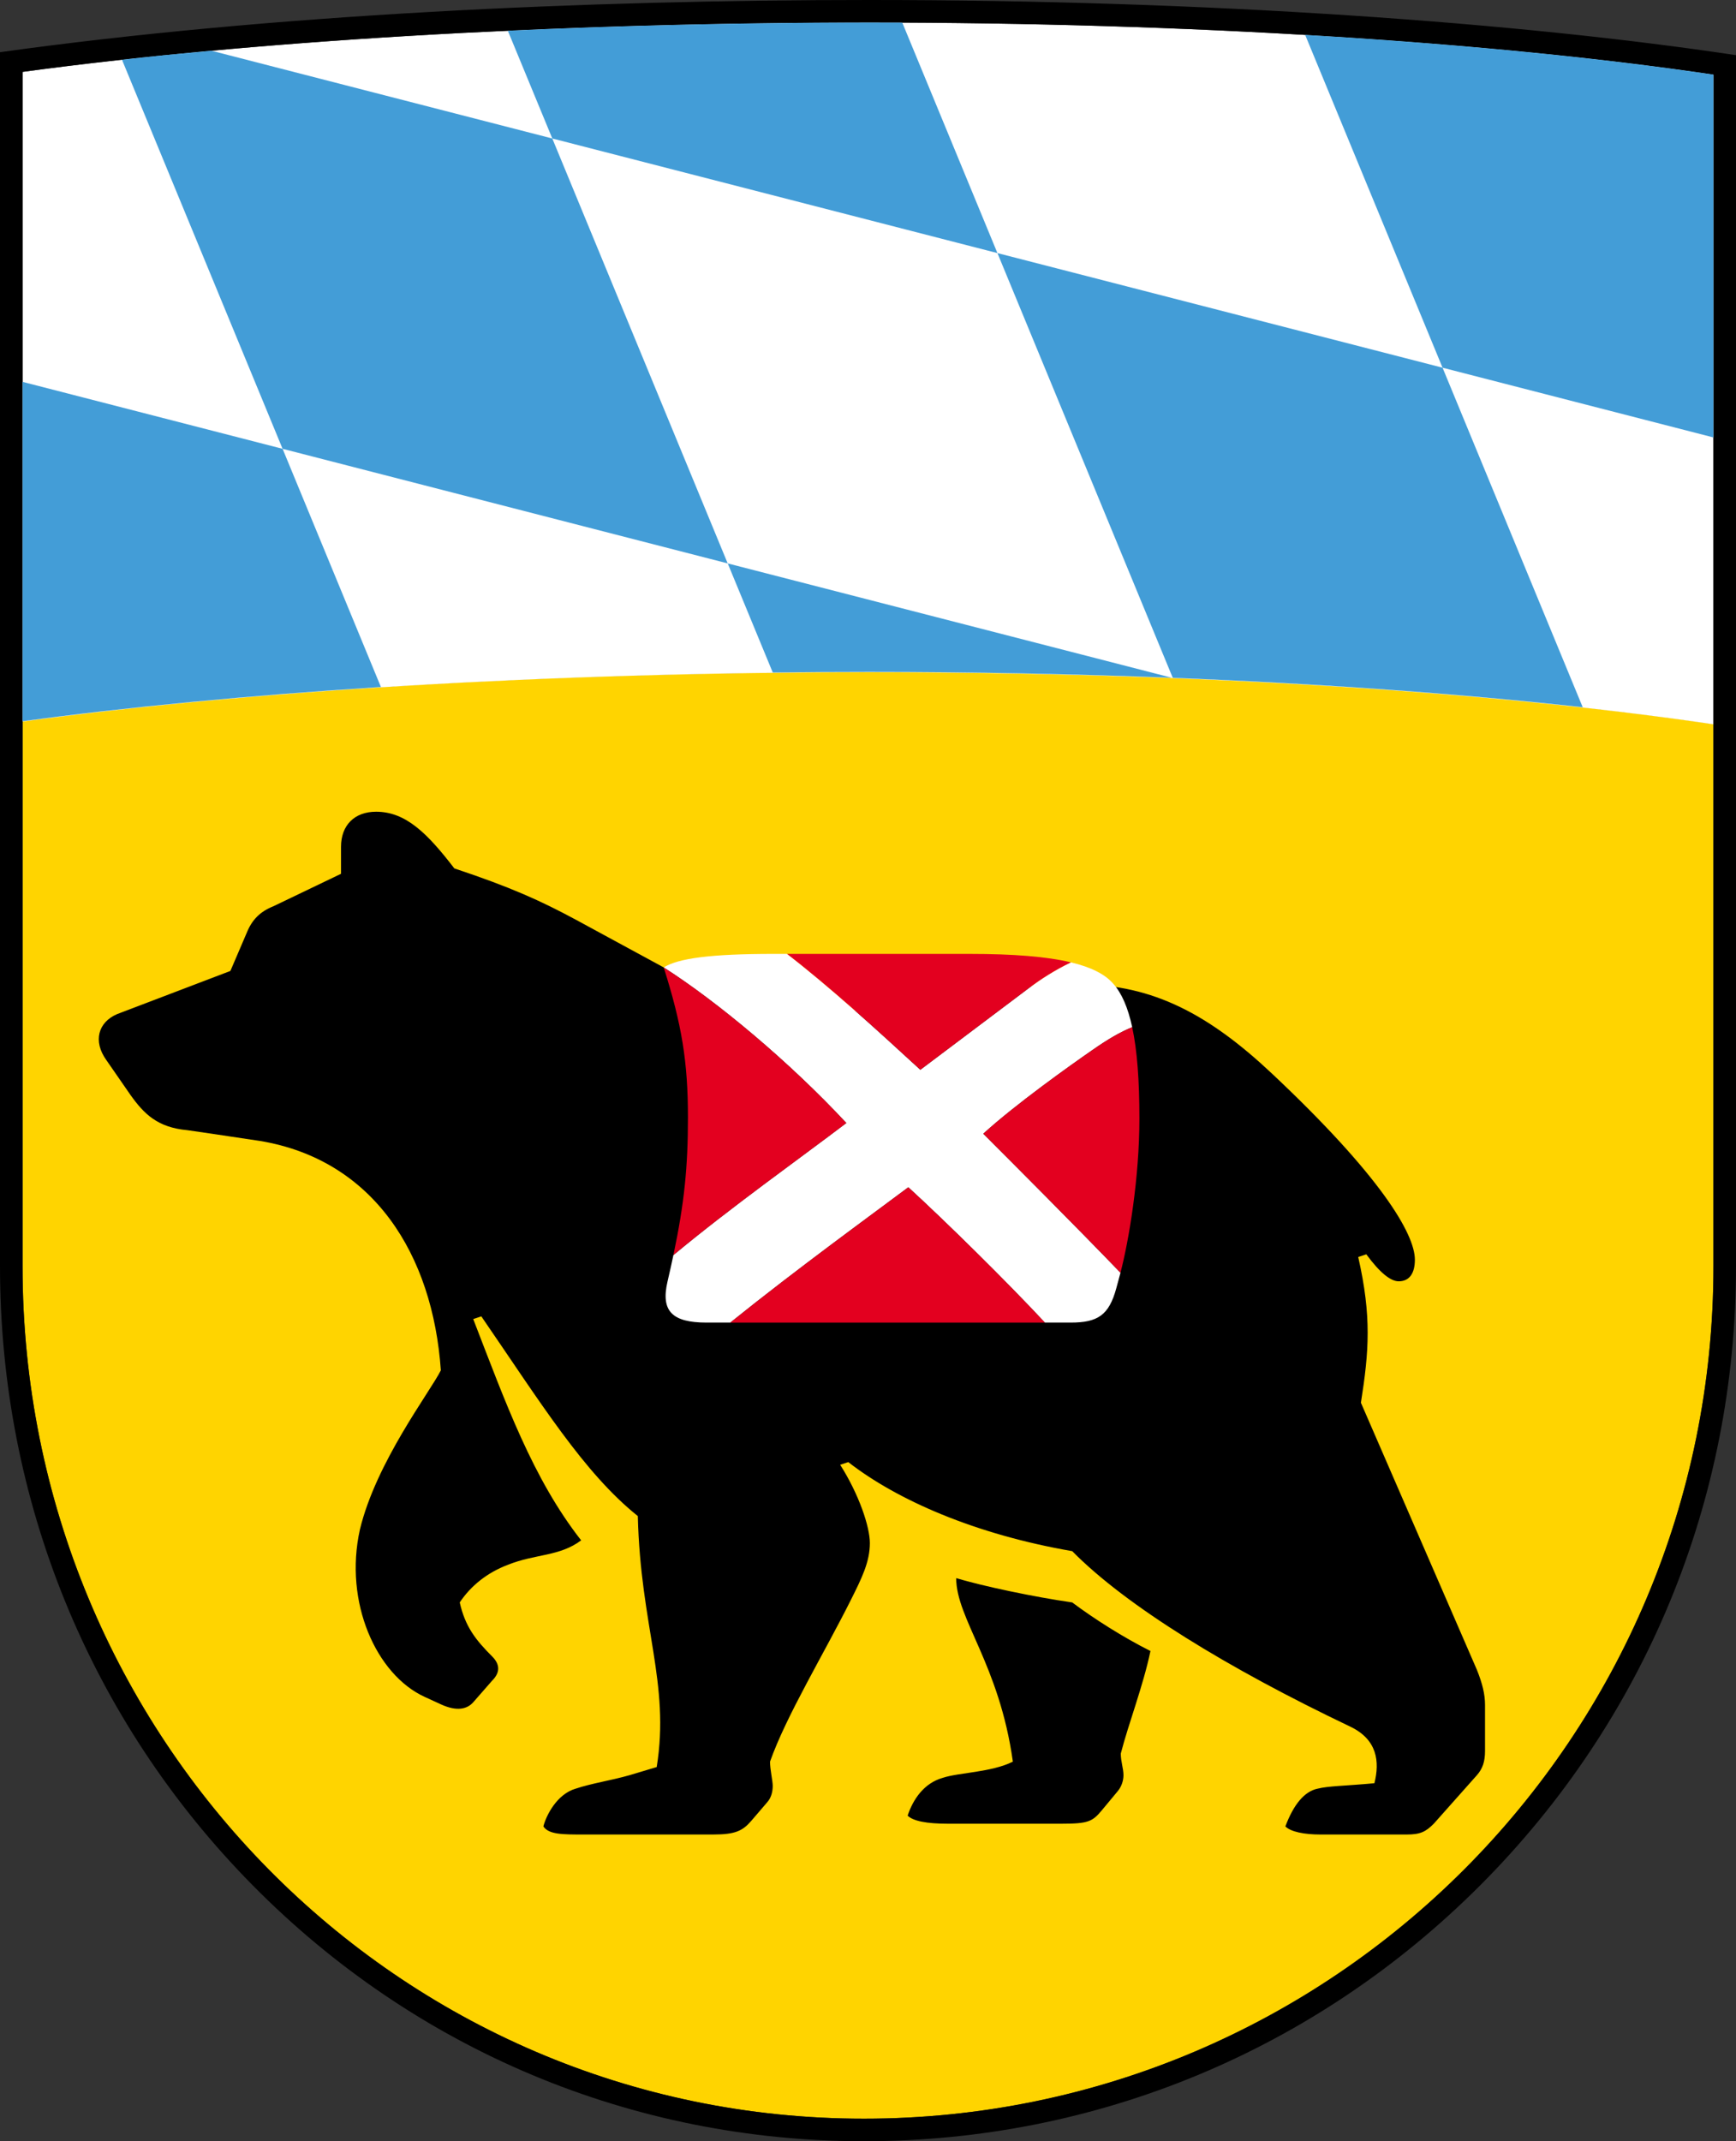
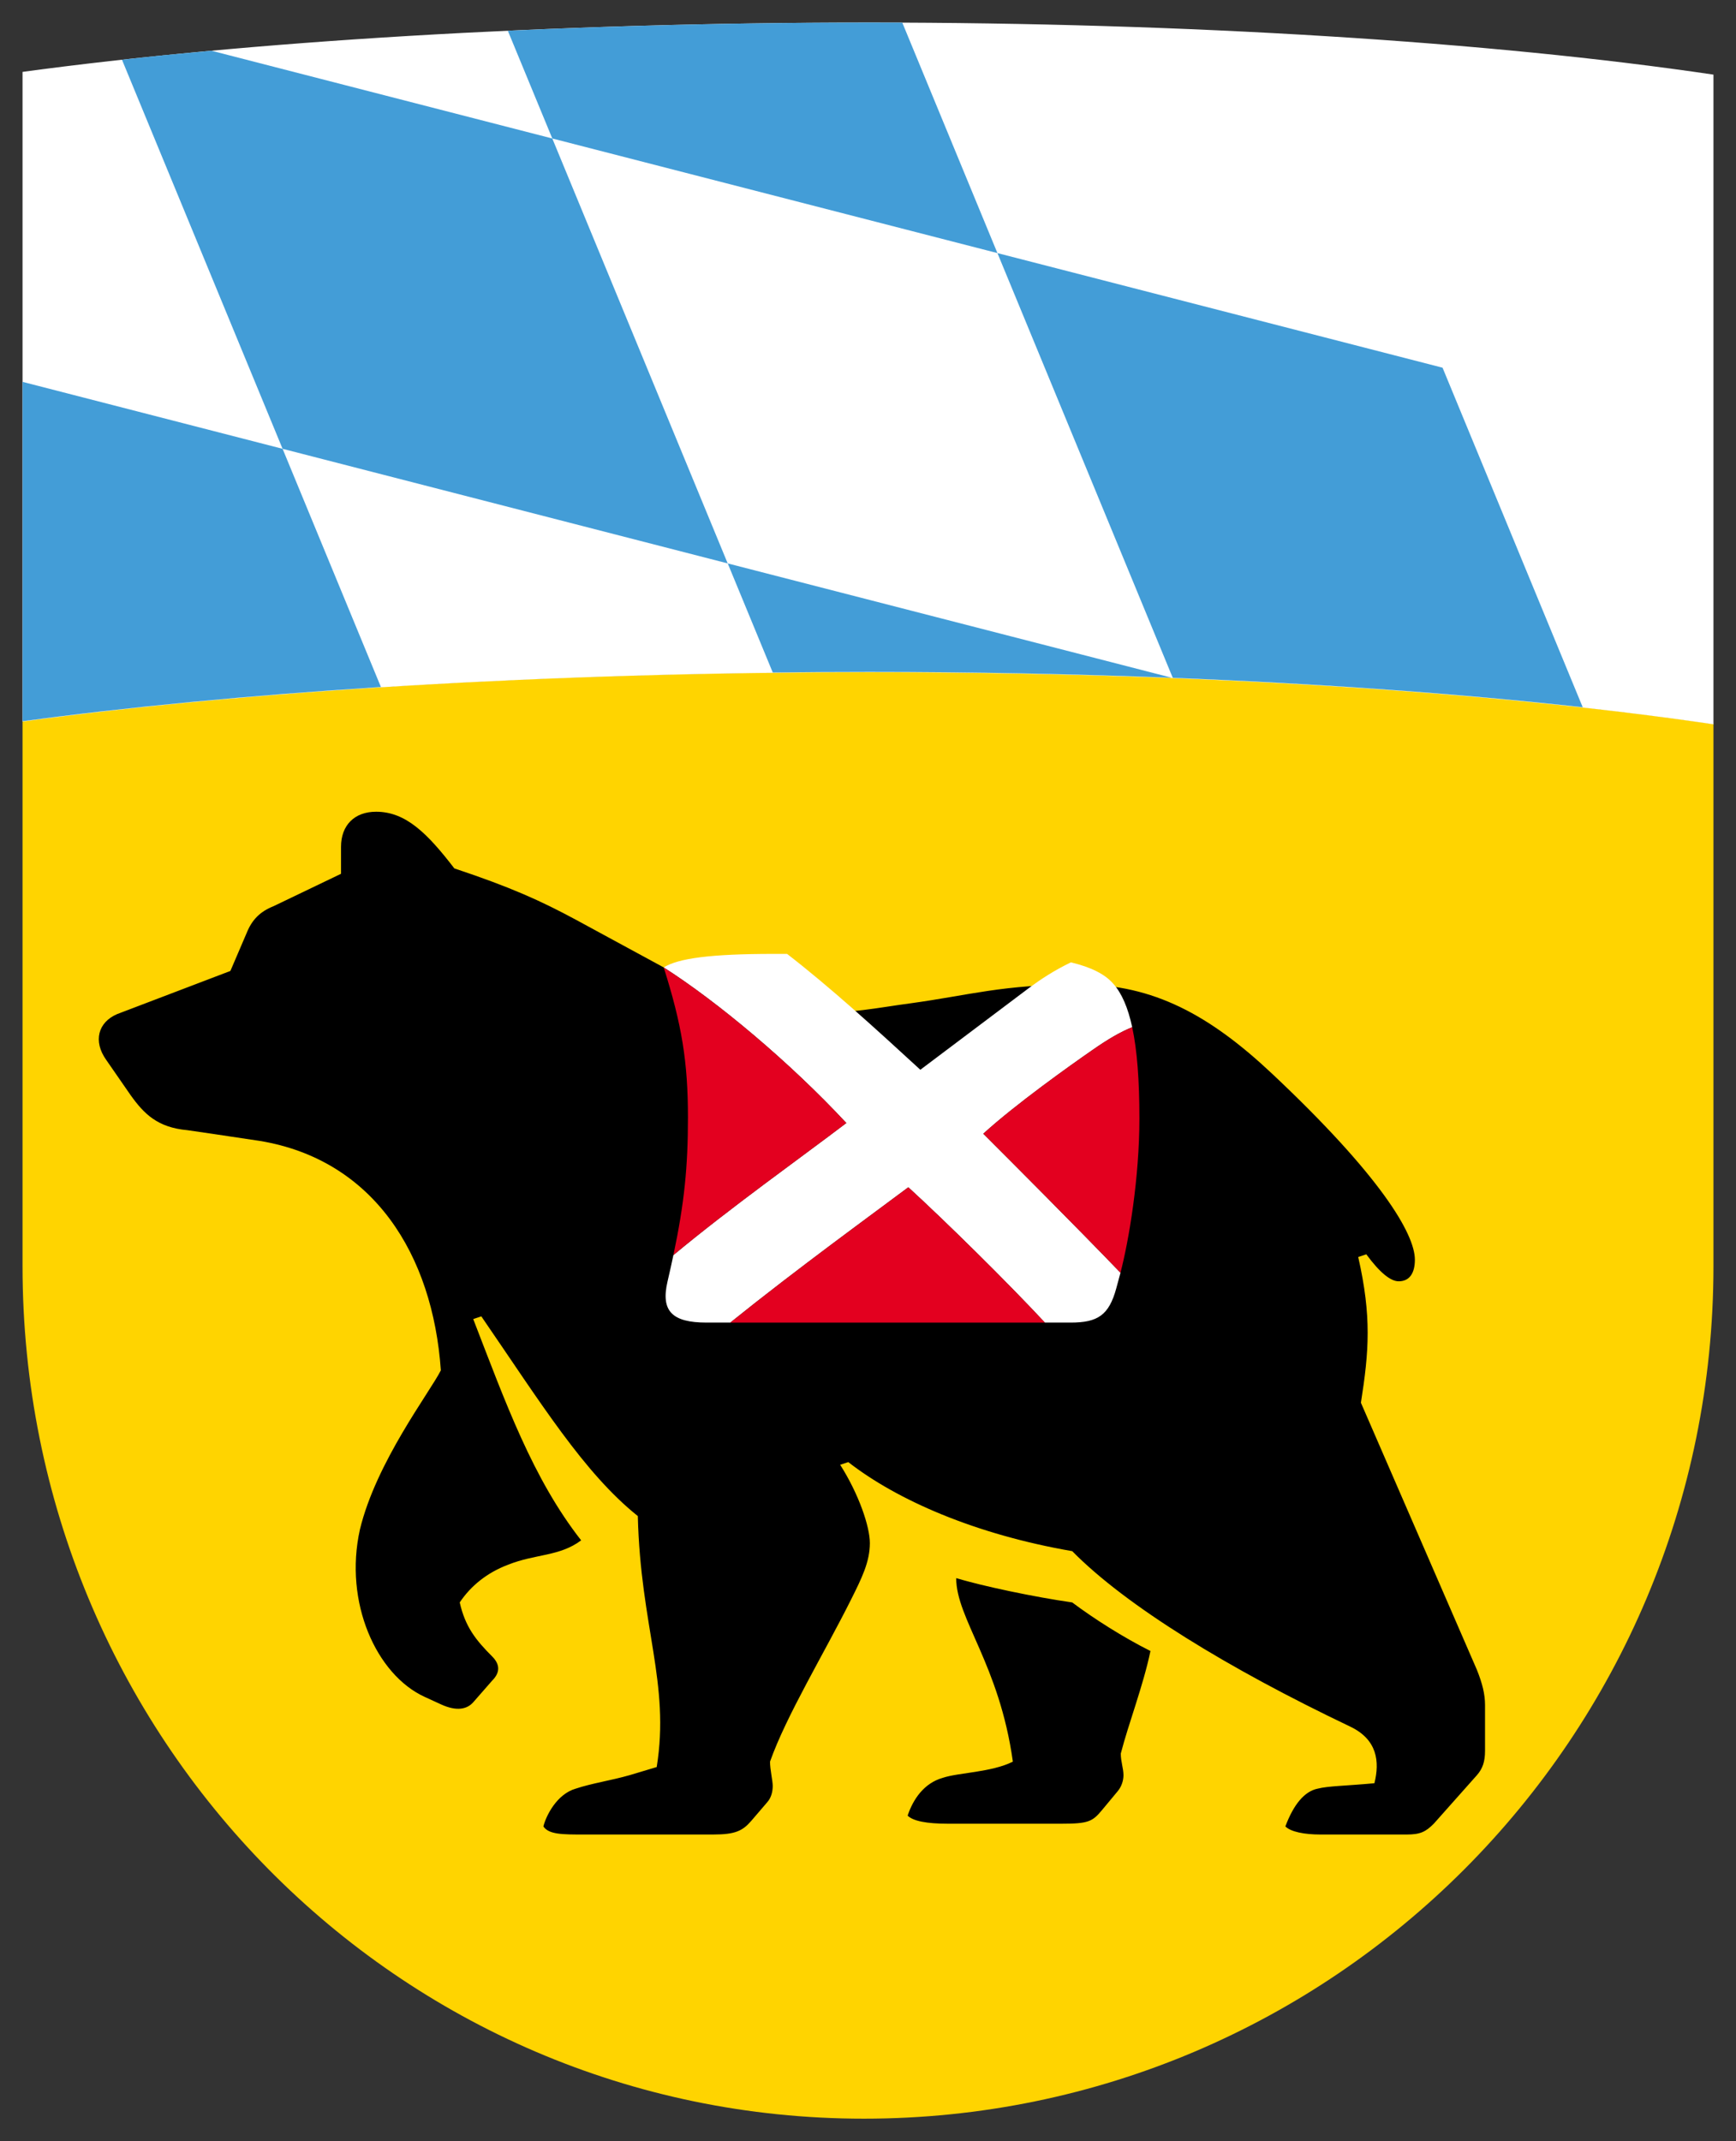
<svg xmlns="http://www.w3.org/2000/svg" xmlns:xlink="http://www.w3.org/1999/xlink" version="1.1" x="0px" y="0px" viewBox="0 0 300 370" style="enable-background:new 0 0 300 370;" xml:space="preserve">
  <rect x="0" y="0" width="300" height="370" fill="#333333" stroke="none" />
  <style type="text/css">
	.st0{display:none;}
	.st1{display:inline;opacity:0.2;fill:#030304;}
	.st2{fill:#FFFFFF;}
	.st3{fill:#FFD400;}
	.st4{fill:#E3001F;}
	.st5{fill:#3B9BD6;}
	.st6{fill:none;}
	.st7{fill:#439DD7;}
	.st8{display:inline;}
	.st9{fill:#6C59A3;}
	.st10{display:inline;fill:none;stroke:#6C59A3;stroke-width:2;stroke-linecap:square;}
	.st11{display:inline;fill:none;stroke:#6C59A3;stroke-width:3;stroke-linecap:square;}
	
		.st12{display:inline;fill:none;stroke:#6C59A3;stroke-width:3;stroke-linecap:round;stroke-linejoin:round;stroke-dasharray:0,6.974;}
	
		.st13{display:inline;fill:none;stroke:#6C59A3;stroke-width:3;stroke-linecap:round;stroke-linejoin:round;stroke-dasharray:0,6.975;}
	.st14{fill:none;stroke:#6C59A3;stroke-width:3;stroke-linecap:round;stroke-linejoin:round;stroke-dasharray:0,7.05;}
	.st15{fill:none;stroke:#6C59A3;stroke-width:3;stroke-linecap:round;stroke-linejoin:round;}
	.st16{opacity:0.65;fill:#D1CDE7;}
	.st17{opacity:0.65;fill:#6C59A3;}
	.st18{display:inline;fill:none;stroke:#6C59A3;stroke-width:2;}
	.st19{fill:#B13F90;}
</style>
  <g id="background" class="st0">
</g>
  <g id="Ebene_1">
    <g>
      <path class="st3" d="M3.896,124.632v94.166c0,81.468,64.882,147.305,145.394,147.305    c80.985,0,146.814-65.837,146.814-147.305v-93.693    c-38.361-5.684-90.93-8.999-145.867-8.999    C94.826,116.106,42.257,119.422,3.896,124.632z" />
      <path d="M163.843,315.136c-3.73,0-6.061-0.466-6.994-1.399    c0.933-2.798,2.798-5.596,6.061-6.529c2.798-0.933,8.393-0.933,12.123-2.798    c-2.331-16.788-9.792-24.715-9.792-31.71c4.663,1.399,13.522,3.264,20.05,4.197    c3.73,2.798,8.859,6.062,13.522,8.394c-1.259,6.016-3.777,12.497-5.129,17.72    c0,1.399,0.466,2.565,0.466,3.731c0,0.933-0.326,1.959-0.979,2.751l-2.751,3.311    c-1.632,1.959-2.331,2.332-6.994,2.332H163.843z M100.897,317.001    c-3.73,0-6.061,0-6.994-1.399c0.466-1.865,2.331-5.596,5.595-6.529    c2.798-0.933,6.061-1.399,9.325-2.332l4.663-1.399    c2.331-14.456-2.798-24.249-3.264-43.368c-9.325-7.461-16.786-19.586-27.044-34.508    l-1.399,0.466c5.595,14.456,10.258,27.513,18.651,38.238    c-3.73,2.798-7.927,2.332-12.589,4.197c-3.73,1.399-6.528,3.731-8.393,6.529    c0.933,4.197,2.798,6.529,5.595,9.326c1.399,1.399,1.399,2.798,0,4.197    l-3.264,3.731c-1.026,1.166-2.798,1.632-5.549,0.373l-2.844-1.306    c-8.346-3.824-13.988-16.321-11.19-28.912    c2.798-11.658,12.123-23.782,13.988-27.513    c-1.399-20.052-11.657-36.373-31.24-39.637    c-3.264-0.466-6.061-0.933-12.589-1.865c-5.129-0.466-7.46-2.798-9.792-6.062    l-4.196-6.062c-2.331-3.264-1.399-6.529,1.865-7.927l19.583-7.461l2.798-6.529    c0.933-2.332,2.331-3.731,4.663-4.663l11.657-5.596v-4.663    c0-3.731,2.331-6.062,6.061-6.062c5.129,0,8.859,3.731,13.522,9.793    c9.792,3.264,14.921,5.596,20.982,8.86l16.319,8.86    c4.196,2.332,9.232,1.539,13.988,2.332c5.222,0.886,7.041,3.964,11.703,4.617    c4.523,0.606,10.491-0.653,15.807-1.352c10.258-1.399,15.853-3.264,29.375-3.264    c12.589,0,22.334,5.269,33.105,15.389c18.744,17.627,24.712,27.7,24.712,32.176    c0,2.332-0.933,3.731-2.798,3.731c-1.399,0-3.264-1.492-5.595-4.663l-1.399,0.466    c2.331,10.259,1.865,16.321,0.466,25.181l20.05,46.166    c0.933,2.332,1.399,4.197,1.399,6.062v7.927c0,1.865-0.42,3.078-1.399,4.197    l-7.46,8.394c-1.399,1.399-2.331,1.865-4.663,1.865h-14.921    c-2.798,0-5.129-0.466-6.061-1.399c1.399-3.731,3.264-6.062,5.595-6.529    c1.865-0.466,4.663-0.466,9.792-0.933c0.933-3.731,0.513-7.554-4.196-9.793    c-21.122-10.073-38.7-20.845-48.026-30.311    c-16.739-2.891-30.261-8.814-38.7-15.389l-1.399,0.466    c3.264,5.13,5.129,10.725,5.129,13.523c0,3.264-1.399,6.062-3.264,9.793    c-4.663,9.326-11.19,20.052-13.988,27.979c0,1.399,0.466,3.264,0.466,4.197    s-0.233,2.005-0.933,2.798l-2.798,3.264c-1.492,1.725-2.798,2.332-6.528,2.332    H100.897z" />
      <path class="st2" d="M159.046,184.854c-7.728-7.108-15.664-14.332-23.031-20.023h-2.326    c-10.92,0-16.508,0.77-18.992,2.342c9.191,5.864,21.708,16.291,31.557,26.882    c-7.682,5.847-20.059,14.636-29.883,22.824c-0.308,1.459-0.646,2.983-1.025,4.607    c-1.169,5.065,0.806,7.054,6.748,7.054h4.113    c11.723-9.435,24.842-18.939,30.761-23.379    c6.476,5.932,16.955,16.249,23.599,23.379h4.453c4.675,0,6.623-1.266,7.89-5.942    c0.22-0.793,0.466-1.691,0.723-2.675c-8.136-8.44-18.443-18.749-23.71-24.017    c5.552-5.066,15-11.787,18.799-14.417c2.791-1.954,4.958-3.198,6.936-3.988    c-0.73-3.374-1.798-5.862-3.274-7.516c-1.421-1.643-3.82-2.855-7.314-3.692    c-2.861,1.364-5.248,2.952-7.062,4.286L159.046,184.854z" />
      <path class="st4" d="M156.968,205.161c-5.92,4.44-19.039,13.945-30.761,23.379h54.361    C173.923,221.409,163.444,211.092,156.968,205.161z" />
      <path class="st4" d="M114.697,167.174c3.116,9.836,4.187,16.265,4.187,25.908    c0,8.472-0.605,14.755-2.513,23.798c9.824-8.188,22.201-16.976,29.883-22.824    C136.404,183.464,123.888,173.038,114.697,167.174z" />
      <path class="st4" d="M169.922,195.906c5.267,5.268,15.574,15.577,23.71,24.017    c1.445-5.539,3.27-16.327,3.27-26.647c0-6.588-0.386-11.799-1.246-15.775    c-1.978,0.791-4.145,2.035-6.936,3.988    C184.922,184.119,175.474,190.841,169.922,195.906z" />
-       <path class="st4" d="M136.015,164.831c7.367,5.691,15.303,12.915,23.031,20.023    l18.961-14.275c1.814-1.334,4.202-2.922,7.062-4.286    c-4.17-0.998-9.907-1.461-17.484-1.461H136.015z" />
      <g>
        <defs>
          <path id="SVGID_00000054236156526754992830000000890411833107700669_" d="M3.896,124.687      c38.361-5.21,90.93-8.526,146.341-8.526c54.937,0,107.506,3.316,145.867,8.999      V12.896c-38.361-5.684-90.93-8.999-145.867-8.999      c-55.411,0-107.98,3.316-146.341,8.526V124.687z" />
        </defs>
        <use xlink:href="#SVGID_00000054236156526754992830000000890411833107700669_" style="overflow:visible;fill:#FFFFFF;" />
        <clipPath id="SVGID_00000183251195236659988750000010840372655179647384_">
          <use xlink:href="#SVGID_00000054236156526754992830000000890411833107700669_" style="overflow:visible;" />
        </clipPath>
      </g>
-       <path d="M150.237,3.897c54.937,0,107.506,3.316,145.867,8.999v205.902    c0,81.468-65.83,147.305-146.814,147.305c-80.511,0-145.394-65.837-145.394-147.305    V12.422C42.257,7.212,94.826,3.897,150.237,3.897 M150.237,0    C101.053-0.007,46.799,2.51,0,9.019v209.779c0,40.444,15.494,78.422,43.628,106.94    C71.787,354.281,109.311,370,149.29,370c40.234,0,78.068-15.714,106.534-44.246    C284.311,297.199,300,259.215,300,218.798V9.534    C262.6,3.897,208.832,0,150.237,0L150.237,0z" />
      <g>
        <path class="st5" d="M21.079,10.322c4.984-0.549,10.142-1.068,15.459-1.556" />
-         <path class="st6" d="M296.104,75.59l-46.816-12.052L225.549,6.035     c-22.001-1.29-45.543-2.025-69.625-2.125l16.441,39.823L95.443,23.93     L87.756,5.31c-18.138,0.83-35.375,2.002-51.218,3.456L95.442,23.93     l30.313,73.426L48.833,77.553L21.079,10.322     c-5.989,0.659-11.734,1.36-17.183,2.1v53.562l44.938,11.569l16.992,41.16     c21.218-1.351,44.095-2.223,67.714-2.506l-7.781-18.849l76.77,19.763     c0.046,0.002,0.091,0.004,0.137,0.005L172.367,43.734l76.922,19.804     l24.223,58.672c7.963,0.881,15.52,1.847,22.592,2.895V75.59z" />
        <path class="st7" d="M172.365,43.733L155.924,3.909c-1.893-0.008-3.788-0.013-5.687-0.013     c-21.476,0-42.52,0.5-62.481,1.413l7.687,18.62L172.365,43.733z" />
        <path class="st7" d="M3.896,65.985v58.647c17.927-2.435,38.958-4.456,61.931-5.918     L48.835,77.554L3.896,65.985z" />
        <path class="st7" d="M125.754,97.355L95.442,23.93L36.538,8.766     C31.221,9.254,26.063,9.774,21.079,10.322l27.754,67.231L125.754,97.355z" />
-         <path class="st7" d="M296.104,75.59V12.896c-20.165-2.988-44.259-5.32-70.555-6.861     l23.74,57.503L296.104,75.59z" />
        <path class="st7" d="M133.541,116.208c5.529-0.066,11.097-0.102,16.696-0.102     c17.816,0,35.379,0.351,52.293,1.016l-76.77-19.763L133.541,116.208z" />
        <path class="st7" d="M172.367,43.734l30.3,73.393     c25.576,1.009,49.657,2.739,70.845,5.083l-24.223-58.672L172.367,43.734z" />
      </g>
    </g>
  </g>
  <g id="Vermassung" class="st0">
</g>
</svg>